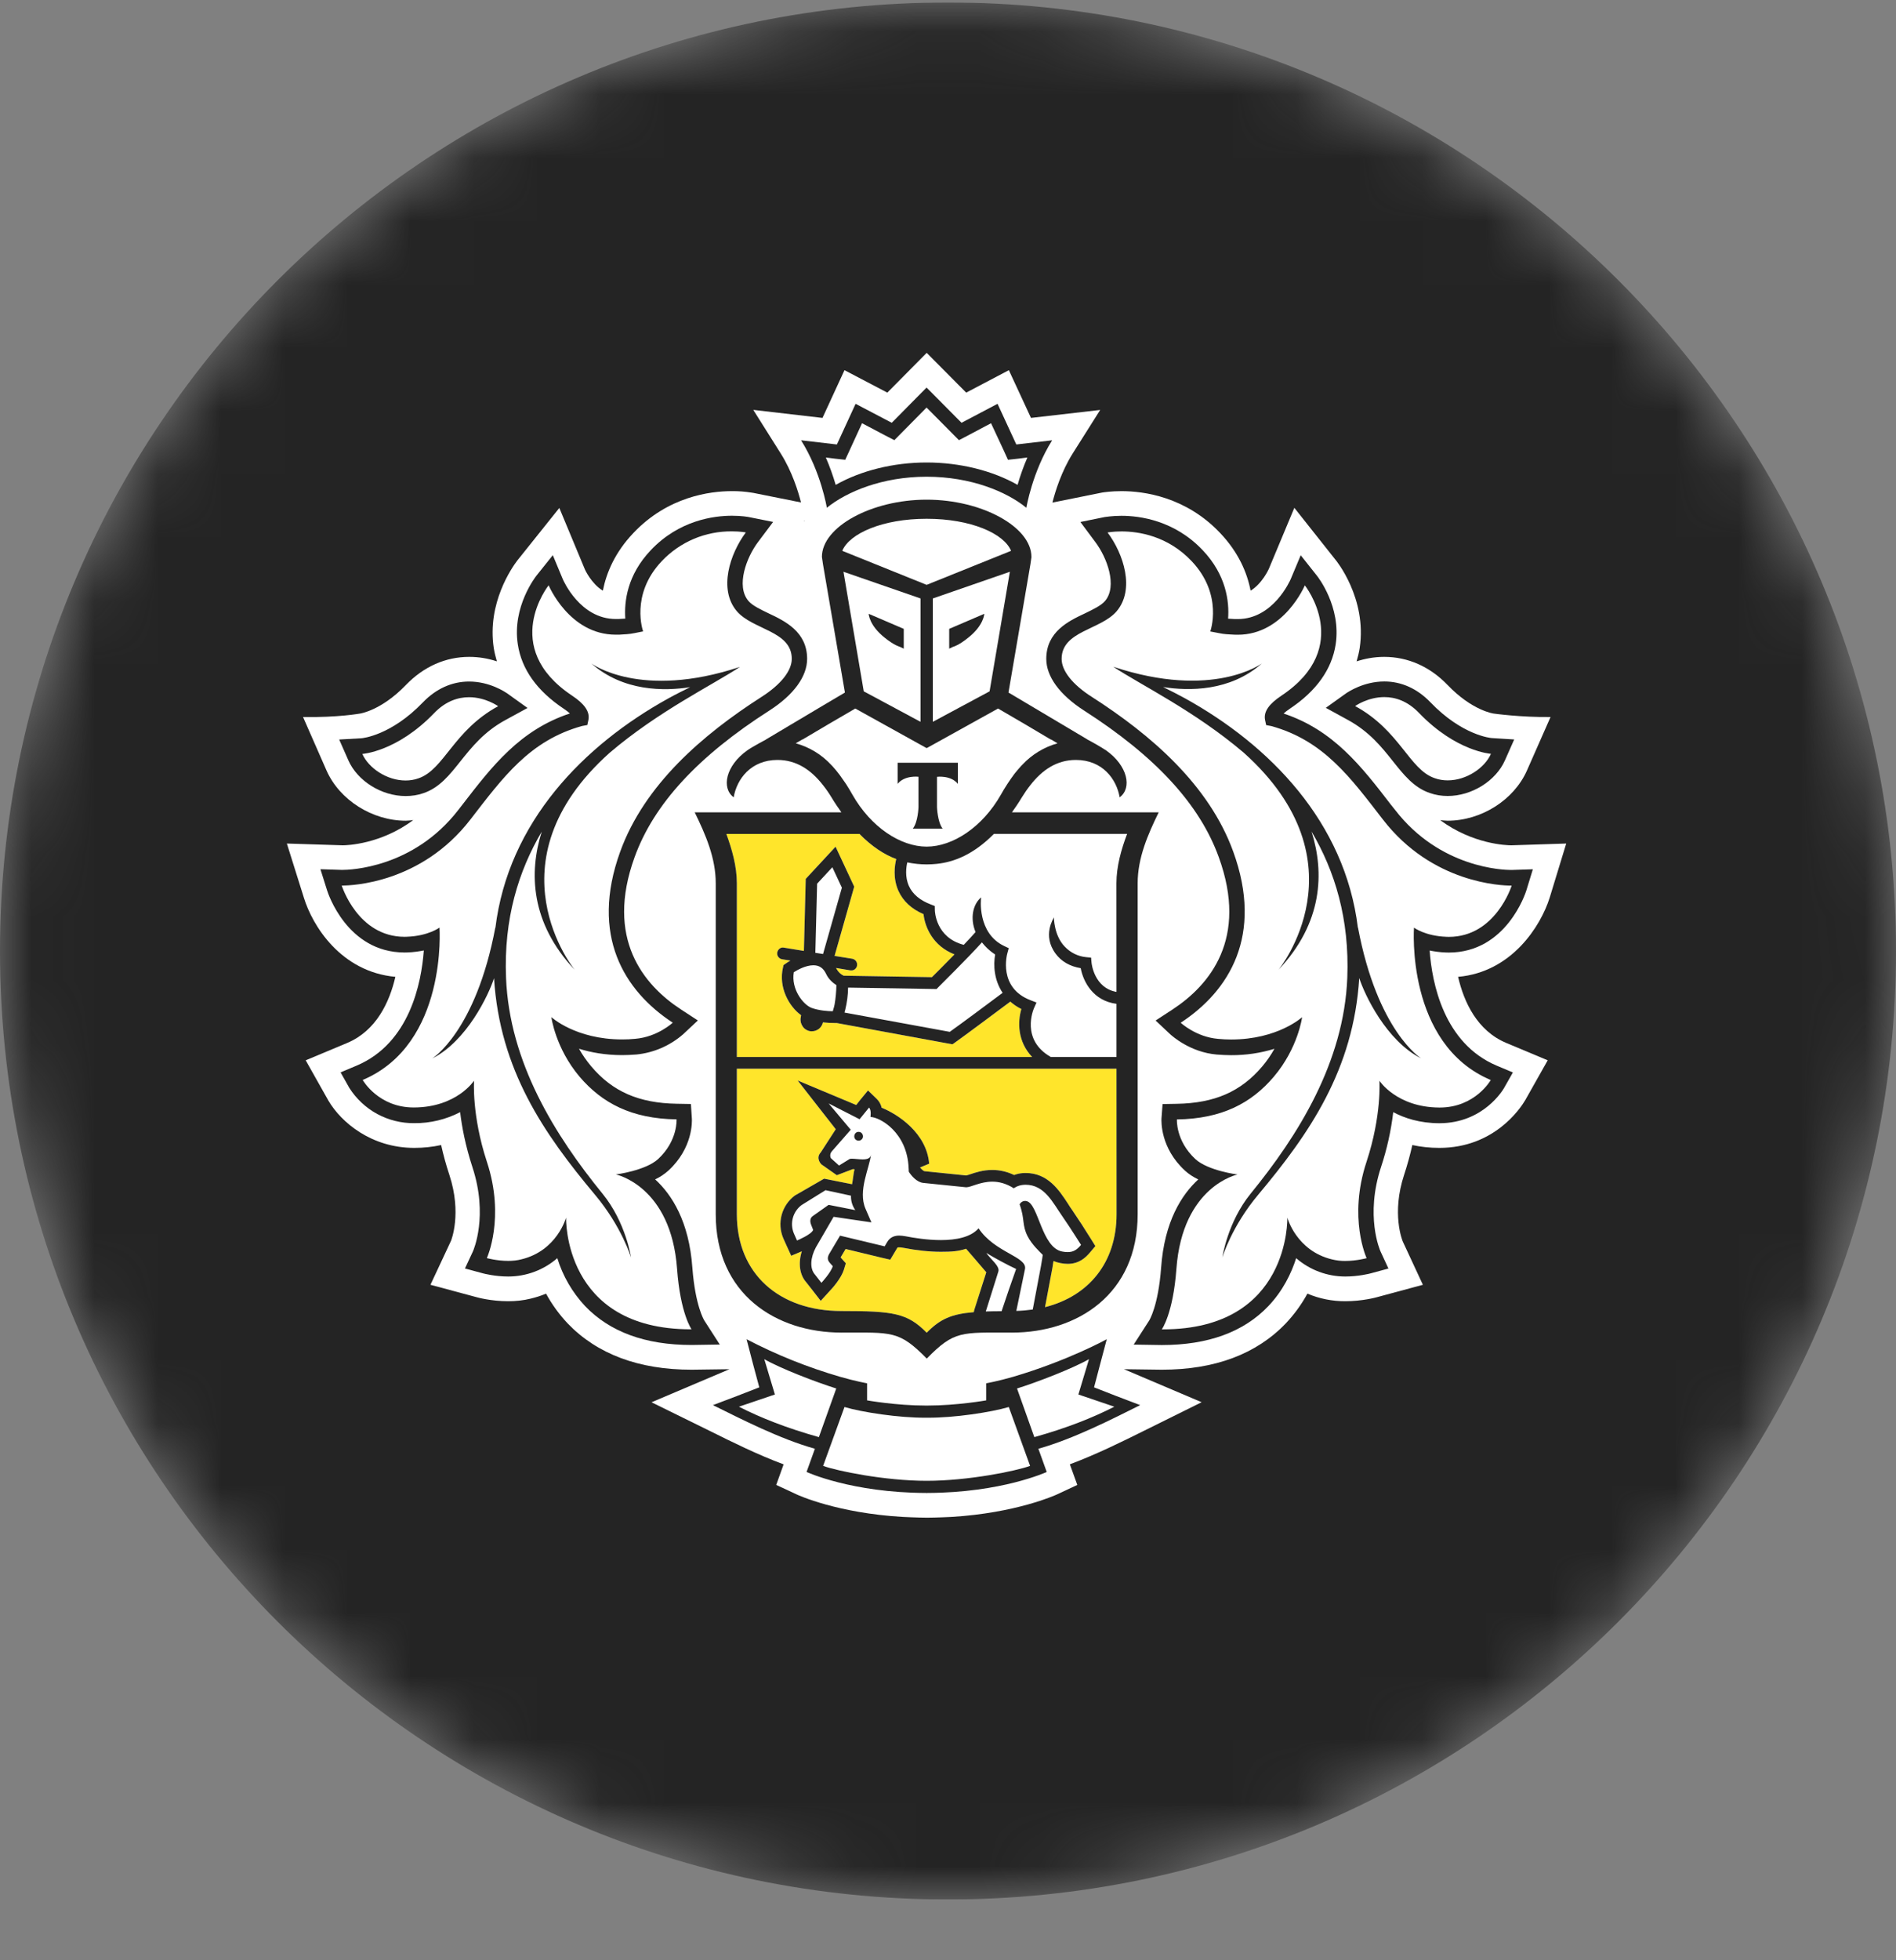
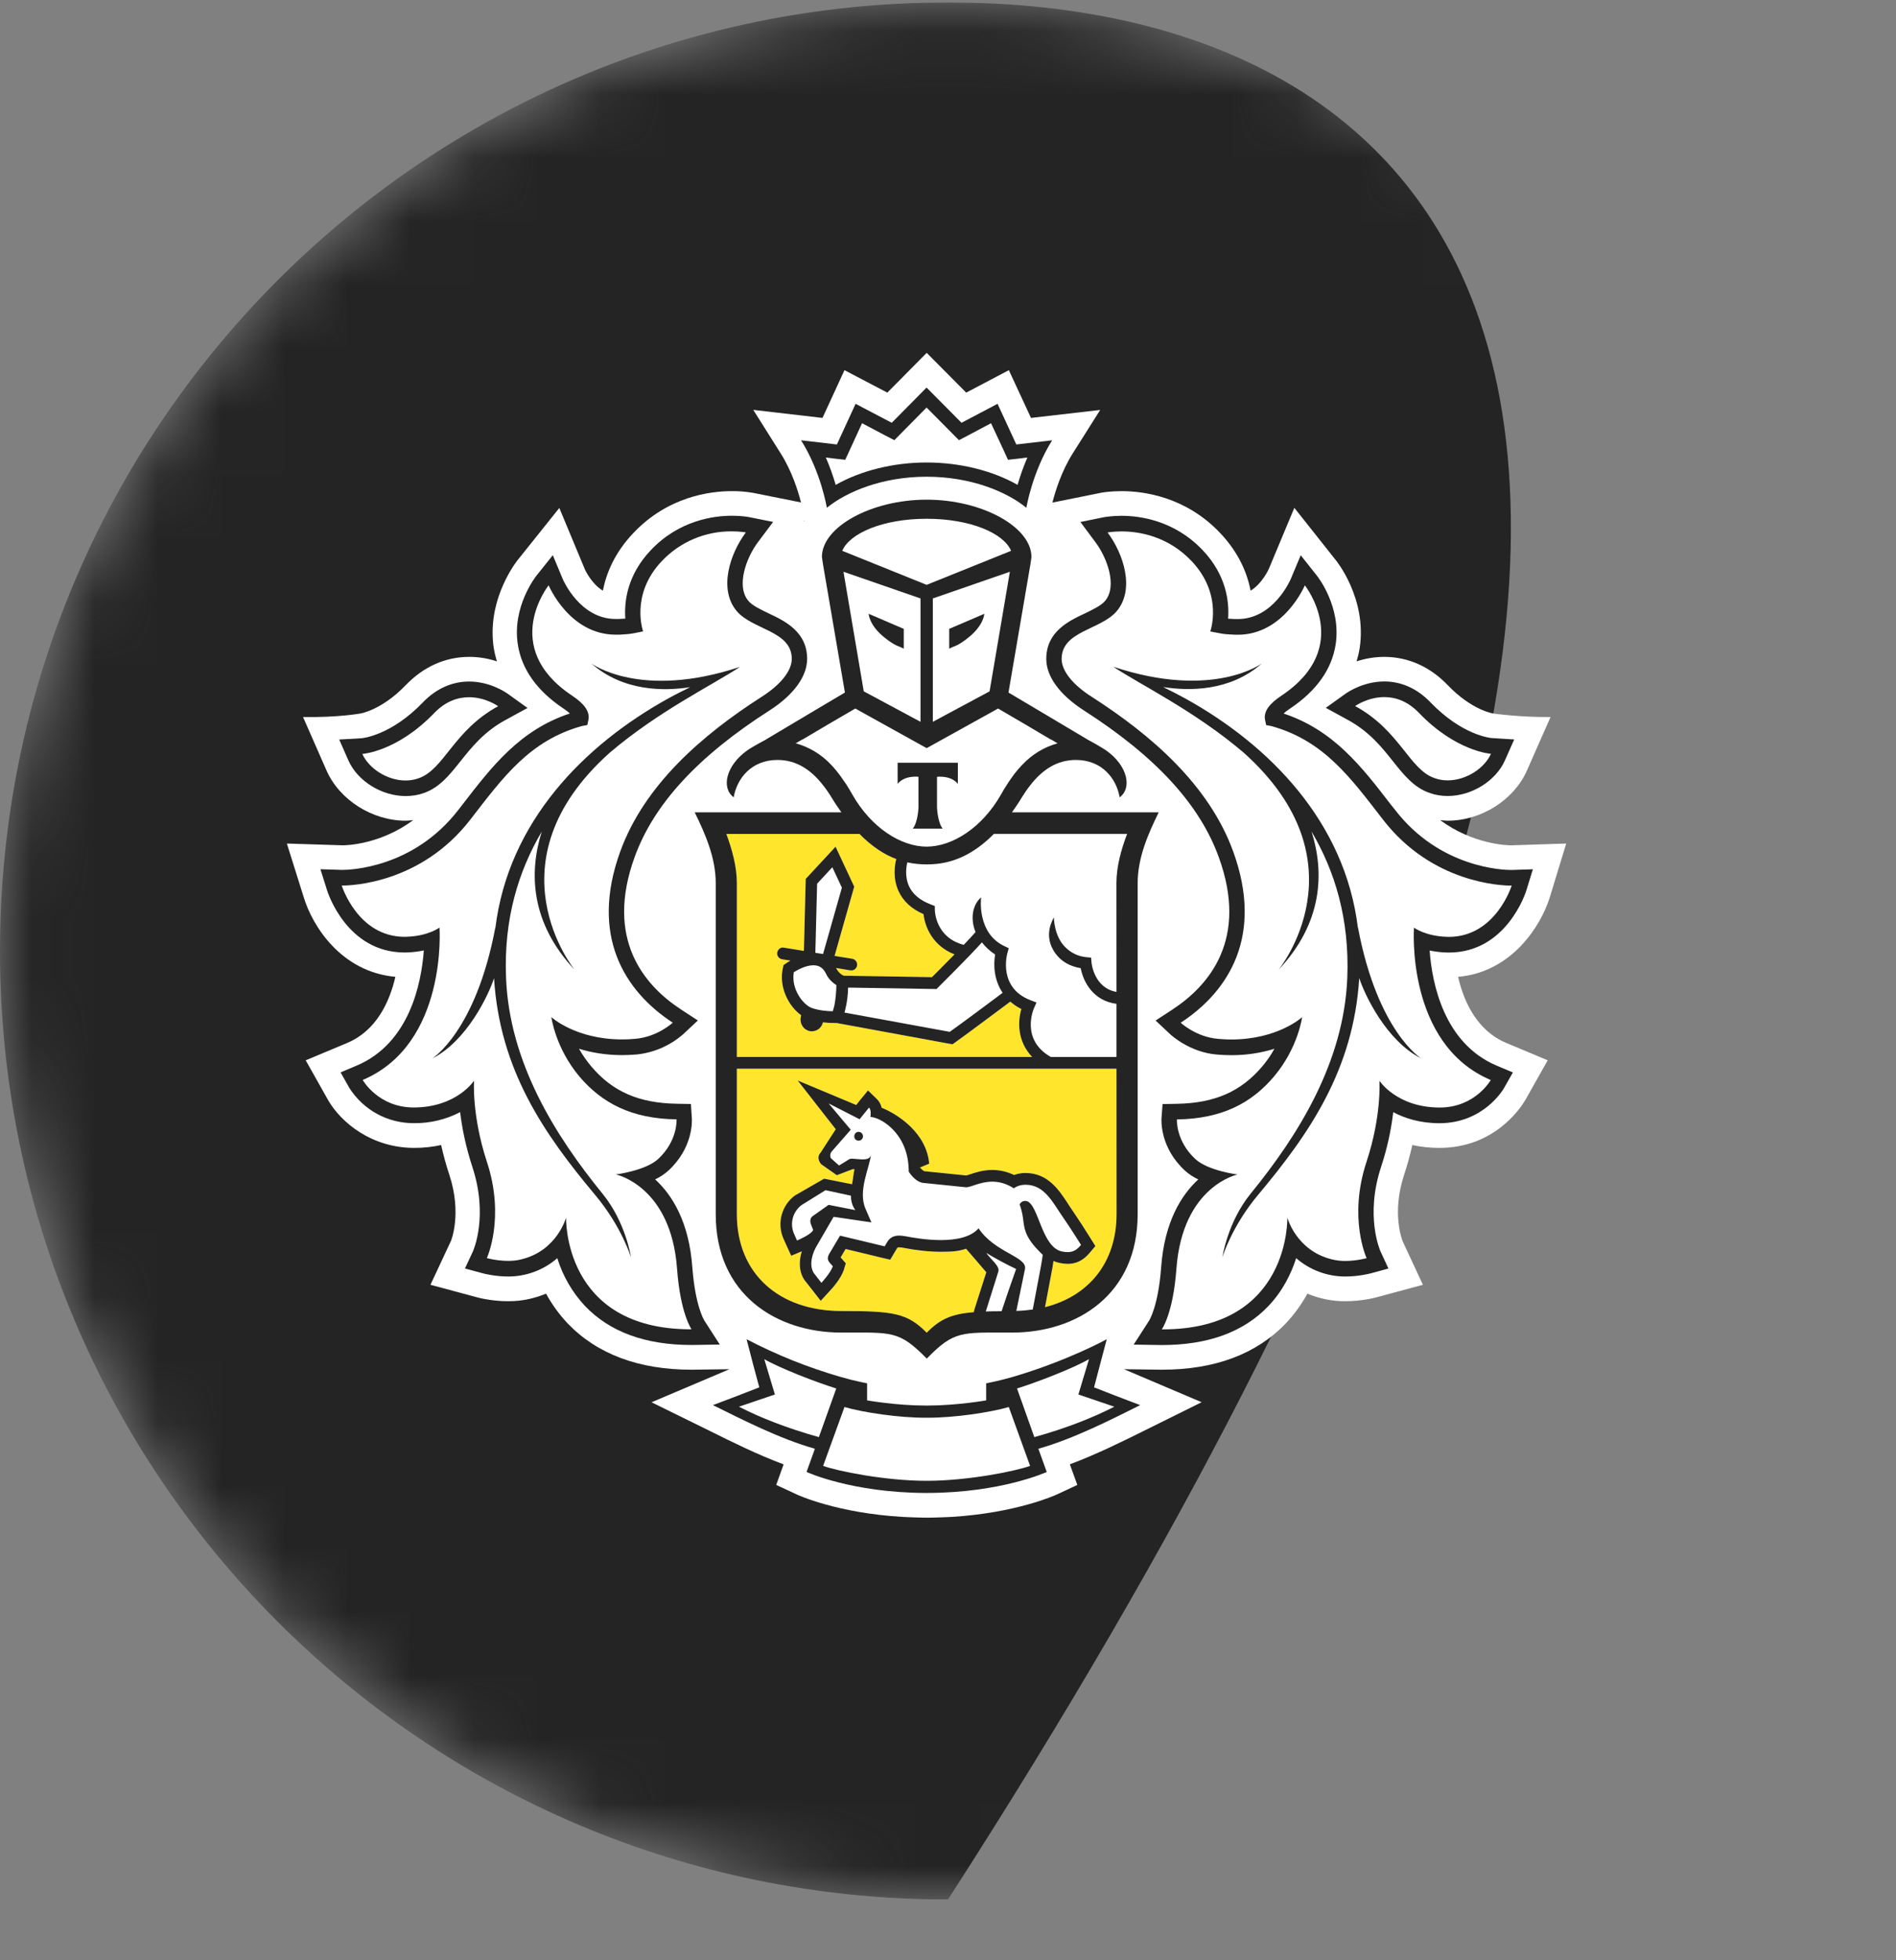
<svg xmlns="http://www.w3.org/2000/svg" width="30" height="31" viewBox="0 0 30 31" fill="none">
  <rect x="0" y="0" width="30" height="31" fill="#808080" stroke="none" />
  <g clip-path="url(#clip0_327_10170)">
    <mask id="mask0_327_10170" style="mask-type:alpha" maskUnits="userSpaceOnUse" x="0" y="0" width="30" height="31">
      <path d="M15 30.039C23.285 30.039 30 23.324 30 15.039C30 6.755 23.285 0.039 15 0.039C6.715 0.039 0 6.755 0 15.039C0 23.324 6.715 30.039 15 30.039Z" fill="white" />
    </mask>
    <g mask="url(#mask0_327_10170)">
-       <path d="M15 30.039C23.285 30.039 30 23.324 30 15.039C30 6.755 23.285 0.039 15 0.039C6.715 0.039 0 6.755 0 15.039C0 23.324 6.715 30.039 15 30.039Z" fill="#242424" />
+       <path d="M15 30.039C30 6.755 23.285 0.039 15 0.039C6.715 0.039 0 6.755 0 15.039C0 23.324 6.715 30.039 15 30.039Z" fill="#242424" />
      <path fill-rule="evenodd" clip-rule="evenodd" d="M12.731 8.242L12.722 8.244L12.729 8.234L12.731 8.242ZM24.52 14.197L24.782 13.34L23.913 13.368C23.84 13.368 23.306 13.352 22.788 12.97C22.827 12.973 22.865 12.979 22.905 12.979C23.438 12.979 23.954 12.652 24.161 12.184L24.534 11.339C24.065 11.345 23.637 11.285 23.637 11.285C23.633 11.285 23.295 11.24 22.905 10.833C22.625 10.542 22.278 10.388 21.902 10.388C21.738 10.388 21.591 10.418 21.465 10.459C21.485 10.39 21.503 10.321 21.514 10.249C21.633 9.458 21.134 8.855 21.134 8.856L20.48 8.031L20.075 9C20.073 9.003 19.971 9.23 19.788 9.341C19.733 9.056 19.597 8.736 19.307 8.43C18.76 7.853 18.094 7.767 17.746 7.767C17.585 7.767 17.469 7.785 17.441 7.789L16.652 7.948C16.698 7.768 16.795 7.455 16.972 7.173L17.408 6.483L16.313 6.609L15.963 5.854L15.288 6.209L14.663 5.58L14.04 6.209L13.362 5.854L13.014 6.609L11.919 6.482L12.355 7.174C12.532 7.455 12.629 7.767 12.674 7.946L11.921 7.795L11.895 7.791C11.791 7.774 11.686 7.766 11.581 7.767C11.233 7.767 10.567 7.853 10.021 8.43C9.731 8.735 9.595 9.056 9.539 9.341C9.357 9.231 9.256 9.008 9.256 9.008L8.85 8.033L8.186 8.863C8.104 8.97 7.704 9.537 7.813 10.25C7.824 10.321 7.843 10.39 7.862 10.459C7.721 10.412 7.574 10.388 7.425 10.388C7.049 10.388 6.703 10.542 6.422 10.833C6.032 11.238 5.697 11.284 5.7 11.284C5.7 11.284 5.344 11.349 4.795 11.339L5.166 12.184C5.373 12.652 5.89 12.979 6.421 12.979C6.461 12.979 6.5 12.973 6.539 12.969C6.023 13.352 5.489 13.368 5.424 13.368L4.539 13.34L4.808 14.196C4.943 14.638 5.393 15.369 6.256 15.448C6.163 15.849 5.954 16.298 5.497 16.492L4.837 16.768L5.197 17.407C5.4 17.751 5.877 18.153 6.555 18.153C6.702 18.153 6.843 18.138 6.98 18.108C7.015 18.265 7.058 18.423 7.11 18.579C7.312 19.192 7.138 19.619 7.136 19.623L6.811 20.318L7.537 20.513C7.546 20.516 7.766 20.578 8.04 20.578C8.165 20.578 8.284 20.565 8.396 20.537C8.48 20.517 8.562 20.491 8.64 20.458C8.734 20.63 8.848 20.787 8.981 20.928C9.447 21.414 10.107 21.661 10.943 21.661H10.945L11.542 21.653L10.309 22.176L11.245 22.636C11.585 22.805 11.988 23.005 12.399 23.158L12.282 23.483L12.605 23.633C12.633 23.647 13.254 23.929 14.285 23.989C14.285 23.989 14.534 24.001 14.671 24.001C14.808 24.001 15.054 23.989 15.054 23.989C16.078 23.927 16.694 23.647 16.723 23.634L17.046 23.483L16.928 23.157C17.35 23 17.768 22.792 18.095 22.63L19.013 22.175L17.784 21.653L18.384 21.661C19.221 21.661 19.881 21.414 20.346 20.927C20.479 20.786 20.594 20.628 20.687 20.458C20.876 20.538 21.081 20.579 21.287 20.578C21.557 20.578 21.779 20.517 21.784 20.515L22.514 20.318L22.197 19.636C22.189 19.619 22.015 19.191 22.217 18.579C22.268 18.424 22.311 18.267 22.347 18.108C22.484 18.138 22.627 18.153 22.775 18.153C23.639 18.153 24.053 17.534 24.133 17.399L24.489 16.768L23.83 16.492C23.372 16.298 23.164 15.849 23.071 15.448C23.923 15.373 24.38 14.641 24.52 14.197Z" fill="white" />
      <path fill-rule="evenodd" clip-rule="evenodd" d="M14.66 8.204C13.961 8.205 13.438 8.438 13.324 8.712L14.659 9.249L15.996 8.712C15.882 8.438 15.359 8.205 14.66 8.204ZM14.674 22.42H14.647C14.224 22.423 13.641 22.335 13.361 22.251L13.023 23.182C13.245 23.263 14 23.418 14.661 23.418C15.321 23.418 16.075 23.263 16.298 23.182L15.961 22.251C15.679 22.335 15.097 22.423 14.674 22.42ZM17.229 21.494C16.978 21.639 16.417 21.856 16.091 21.957L16.364 22.726C16.869 22.586 17.286 22.422 17.63 22.246L17.062 22.053L17.229 21.494ZM12.091 21.494L12.259 22.054L11.69 22.246C12.034 22.422 12.452 22.586 12.955 22.726L13.23 21.957C12.904 21.856 12.342 21.639 12.091 21.494ZM14.66 7.314C15.186 7.314 15.702 7.442 16.099 7.667C16.135 7.544 16.186 7.393 16.255 7.235L16.105 7.254L15.947 7.271L15.881 7.124L15.68 6.692L15.314 6.887L15.172 6.96L15.057 6.846L14.66 6.445L14.263 6.846L14.149 6.96L14.007 6.887L13.639 6.692L13.441 7.124L13.373 7.271L13.215 7.254L13.066 7.235C13.135 7.393 13.185 7.544 13.222 7.667C13.62 7.442 14.136 7.314 14.66 7.314V7.314ZM22.695 12.308C22.764 12.332 22.833 12.343 22.902 12.343C23.2 12.343 23.487 12.146 23.587 11.922C23.587 11.922 23.041 11.888 22.454 11.281C22.267 11.084 22.069 11.025 21.899 11.025C21.735 11.028 21.575 11.077 21.438 11.167C22.147 11.552 22.292 12.169 22.695 12.308ZM6.418 12.342C6.487 12.342 6.557 12.332 6.623 12.307C7.028 12.169 7.174 11.552 7.882 11.167C7.882 11.167 7.684 11.025 7.422 11.025C7.251 11.025 7.054 11.084 6.866 11.281C6.28 11.888 5.734 11.922 5.734 11.922C5.832 12.146 6.121 12.342 6.418 12.342Z" fill="white" />
      <path fill-rule="evenodd" clip-rule="evenodd" d="M22.485 16.737C21.937 16.461 21.59 15.73 21.507 15.466C21.416 16.917 20.721 17.923 19.908 18.893C19.487 19.395 19.34 19.883 19.34 19.883C19.34 19.883 19.421 19.33 19.785 18.88C20.543 17.952 21.264 16.797 21.317 15.461C21.354 14.529 21.119 13.773 20.752 13.15C20.957 13.799 20.928 14.593 20.231 15.335C20.231 15.335 21.619 13.64 19.678 11.902C18.902 11.241 18.051 10.832 17.614 10.543C19.195 11.069 19.967 10.49 19.967 10.49C19.462 10.936 18.809 10.929 18.403 10.864C18.513 10.919 18.628 10.976 18.751 11.043C20.084 11.781 21.281 12.995 21.486 14.676V14.663C21.796 16.313 22.486 16.737 22.486 16.737H22.485ZM22.891 14.814C22.903 14.815 22.915 14.815 22.927 14.815C23.67 14.815 23.922 14.004 23.922 14.004H23.907C23.771 14.004 22.666 13.971 21.885 12.96C21.371 12.295 20.95 11.71 20.118 11.48L20.036 11.465L20.018 11.38C19.995 11.251 20.083 11.13 20.28 10.999C21.428 10.233 20.648 9.256 20.648 9.256C20.648 9.256 20.321 10.037 19.587 10.037L19.532 10.036C19.449 10.032 19.369 10.029 19.288 10.011L19.153 9.984C19.153 9.984 19.362 9.404 18.857 8.872C18.714 8.722 18.542 8.603 18.351 8.522C18.16 8.441 17.955 8.4 17.747 8.402C17.612 8.402 17.527 8.42 17.527 8.42C17.781 8.758 17.964 9.318 17.671 9.664C17.418 9.961 16.8 9.975 16.8 10.418C16.8 10.606 16.972 10.825 17.281 11.022C18.21 11.618 19.132 12.409 19.516 13.469C19.995 14.791 19.455 15.669 18.685 16.172C18.685 16.172 18.926 16.399 19.277 16.428C19.348 16.435 19.418 16.438 19.483 16.438C20.223 16.438 20.605 16.084 20.605 16.084C20.605 16.084 20.542 16.573 20.157 17.026C19.802 17.445 19.336 17.692 18.625 17.702C18.625 17.702 18.602 18.038 18.917 18.329C19.119 18.513 19.584 18.573 19.584 18.573C19.584 18.573 18.712 18.753 18.616 20.064C18.564 20.775 18.386 21.022 18.386 21.022H18.401C20.424 21.022 20.372 19.254 20.372 19.254C20.372 19.254 20.512 19.778 21.077 19.914C21.145 19.932 21.218 19.939 21.287 19.939C21.469 19.939 21.627 19.896 21.627 19.896C21.627 19.896 21.331 19.261 21.624 18.373C21.867 17.636 21.828 17.09 21.828 17.09C21.828 17.09 22.1 17.51 22.776 17.513H22.783C22.943 17.515 23.101 17.477 23.242 17.401C23.384 17.325 23.503 17.214 23.59 17.079C22.242 16.509 22.375 14.668 22.375 14.668C22.375 14.668 22.55 14.801 22.891 14.814ZM9.42 18.893C8.607 17.923 7.913 16.917 7.821 15.466C7.737 15.73 7.392 16.461 6.843 16.737C6.843 16.737 7.532 16.313 7.842 14.663V14.676C8.047 12.995 9.245 11.781 10.578 11.044C10.7 10.976 10.816 10.919 10.925 10.865C10.52 10.929 9.866 10.936 9.362 10.49C9.362 10.49 10.134 11.069 11.714 10.543C11.277 10.833 10.427 11.241 9.651 11.902C7.709 13.64 9.098 15.335 9.098 15.335C8.399 14.593 8.371 13.799 8.577 13.15C8.209 13.773 7.974 14.529 8.012 15.461C8.065 16.796 8.785 17.951 9.542 18.88C9.908 19.33 9.99 19.883 9.99 19.883C9.99 19.883 9.841 19.395 9.42 18.893ZM9.745 18.573C9.745 18.573 10.21 18.513 10.412 18.329C10.727 18.038 10.704 17.702 10.704 17.702C9.992 17.692 9.527 17.445 9.169 17.027C8.787 16.573 8.723 16.084 8.723 16.084C8.723 16.084 9.106 16.438 9.845 16.438C9.911 16.438 9.98 16.435 10.052 16.428C10.402 16.399 10.645 16.172 10.645 16.172C9.874 15.669 9.333 14.791 9.812 13.469C10.196 12.409 11.118 11.618 12.047 11.021C12.356 10.825 12.528 10.606 12.528 10.418C12.528 9.975 11.91 9.961 11.658 9.664C11.365 9.318 11.548 8.758 11.801 8.42C11.801 8.42 11.717 8.402 11.581 8.402C11.314 8.402 10.852 8.471 10.472 8.872C9.966 9.404 10.176 9.984 10.176 9.984L10.041 10.011C9.96 10.028 9.879 10.032 9.796 10.036L9.742 10.037C9.007 10.037 8.681 9.256 8.681 9.256C8.681 9.256 7.901 10.233 9.049 10.999C9.246 11.13 9.334 11.251 9.31 11.381L9.293 11.465L9.209 11.48C8.379 11.71 7.957 12.295 7.442 12.96C6.662 13.971 5.559 14.004 5.421 14.004H5.406C5.406 14.004 5.658 14.815 6.401 14.815C6.413 14.815 6.424 14.815 6.437 14.814C6.778 14.801 6.954 14.668 6.954 14.668C6.954 14.668 7.086 16.508 5.738 17.079C5.738 17.079 5.983 17.514 6.546 17.514H6.553C7.229 17.51 7.501 17.09 7.501 17.09C7.501 17.09 7.461 17.636 7.704 18.373C7.997 19.261 7.703 19.896 7.703 19.896C7.703 19.896 7.86 19.94 8.041 19.94C8.112 19.94 8.184 19.932 8.251 19.914C8.815 19.778 8.956 19.254 8.956 19.254C8.956 19.254 8.905 21.022 10.927 21.022H10.942C10.942 21.022 10.765 20.775 10.713 20.064C10.617 18.753 9.745 18.573 9.745 18.573ZM14.208 12.06H15.161V12.394C15.049 12.254 14.831 12.282 14.831 12.282V12.763C14.831 12.763 14.839 12.999 14.92 13.102H14.448C14.531 12.999 14.538 12.763 14.538 12.763V12.283C14.538 12.283 14.32 12.254 14.208 12.394V12.06ZM13.168 12.11C13.202 12.147 13.234 12.186 13.266 12.226C13.303 12.275 13.34 12.326 13.374 12.378L13.393 12.406C13.427 12.458 13.459 12.512 13.491 12.568C13.783 13.081 14.249 13.387 14.664 13.388C15.079 13.387 15.545 13.081 15.837 12.568C15.869 12.51 15.902 12.455 15.936 12.404L15.951 12.381C15.986 12.328 16.022 12.277 16.061 12.227C16.093 12.186 16.127 12.146 16.161 12.109L16.177 12.093C16.326 11.938 16.503 11.82 16.735 11.754L16.632 11.693H16.626L16.216 11.45L15.794 11.204L14.667 11.829L14.664 11.827L14.662 11.829L13.534 11.204L13.113 11.45L12.702 11.693H12.697L12.593 11.754C12.825 11.82 13.001 11.937 13.15 12.092C13.157 12.098 13.161 12.105 13.168 12.11Z" fill="white" />
-       <path fill-rule="evenodd" clip-rule="evenodd" d="M14.305 9.944V10.258L14.246 10.23C14.243 10.227 14.156 10.208 14.005 10.085C13.755 9.888 13.75 9.706 13.75 9.706L14.305 9.944ZM14.567 11.415V9.464L13.348 9.043L13.669 10.934L14.567 11.415ZM15.024 9.944L15.579 9.706C15.579 9.706 15.574 9.888 15.323 10.085C15.173 10.208 15.086 10.227 15.083 10.23L15.024 10.258V9.944ZM15.66 10.934L15.98 9.043L14.762 9.464V11.415L15.66 10.934ZM12.843 15.94C12.961 15.983 13.105 15.992 13.179 15.992L13.189 15.957C13.196 15.935 13.202 15.914 13.207 15.889C13.225 15.787 13.235 15.683 13.237 15.579C13.169 15.538 13.113 15.479 13.077 15.408C13.031 15.31 12.967 15.265 12.872 15.265C12.75 15.265 12.618 15.34 12.561 15.376C12.516 15.646 12.712 15.89 12.843 15.94ZM15.539 14.905C15.313 15.155 14.869 15.592 14.848 15.614L14.821 15.641L13.421 15.618C13.42 15.736 13.405 15.854 13.376 15.969L13.364 16.014L15.03 16.319C15.203 16.195 15.68 15.841 15.865 15.701C15.731 15.501 15.718 15.263 15.749 15.096C15.669 15.044 15.598 14.98 15.539 14.905Z" fill="white" />
      <path fill-rule="evenodd" clip-rule="evenodd" d="M15.726 13.188C15.403 13.514 15.094 13.634 14.818 13.662C14.767 13.668 14.716 13.671 14.665 13.671H14.658C14.556 13.671 14.455 13.66 14.355 13.639C14.338 13.712 14.315 13.865 14.38 14.011C14.438 14.142 14.557 14.241 14.731 14.306L14.79 14.329L14.79 14.393C14.79 14.412 14.805 14.827 15.248 14.943C15.32 14.867 15.386 14.797 15.435 14.74C15.345 14.522 15.392 14.3 15.524 14.191C15.518 14.214 15.46 14.759 15.889 14.961L15.959 14.996L15.938 15.072C15.931 15.095 15.789 15.623 16.308 15.819L16.399 15.854L16.359 15.945C16.349 15.965 16.146 16.444 16.625 16.715H17.665V15.874C17.295 15.829 17.139 15.526 17.099 15.312C16.927 15.281 16.794 15.206 16.703 15.083C16.485 14.79 16.672 14.522 16.674 14.508C16.674 14.51 16.674 14.795 16.847 14.972C16.933 15.056 17.034 15.122 17.187 15.136L17.263 15.144L17.27 15.223C17.271 15.239 17.312 15.626 17.665 15.686V13.968C17.665 13.702 17.74 13.434 17.832 13.188H15.726V13.188ZM12.928 13.975L12.9 15.069L13.022 15.088L13.32 14.037L13.169 13.715L12.928 13.975V13.975ZM13.575 18.024C13.566 18.024 13.558 18.022 13.551 18.018C13.543 18.014 13.537 18.009 13.531 18.003C13.526 17.997 13.522 17.989 13.519 17.982C13.517 17.974 13.516 17.965 13.517 17.957C13.517 17.949 13.519 17.941 13.523 17.934C13.526 17.927 13.531 17.92 13.537 17.915C13.543 17.909 13.55 17.905 13.558 17.903C13.565 17.9 13.573 17.899 13.582 17.899C13.617 17.901 13.642 17.932 13.64 17.965C13.637 18 13.607 18.027 13.575 18.024ZM16.218 18.992C16.227 18.992 16.238 18.994 16.247 18.996C16.433 19.05 16.48 19.732 16.805 19.793C16.834 19.799 16.864 19.802 16.893 19.802C16.987 19.802 17.043 19.761 17.104 19.688C17.104 19.688 16.939 19.425 16.817 19.248C16.654 19.017 16.528 18.736 16.225 18.736C16.217 18.736 16.209 18.737 16.201 18.738C16.102 18.742 16.04 18.793 16.04 18.793C15.939 18.725 15.821 18.688 15.7 18.688C15.51 18.688 15.363 18.776 15.288 18.776H15.286L14.608 18.708C14.503 18.698 14.419 18.588 14.389 18.547L14.377 18.528C14.377 18.509 14.377 18.49 14.376 18.473C14.354 17.909 13.925 17.668 13.772 17.664C13.772 17.664 13.79 17.556 13.749 17.515L13.6 17.701L13.11 17.45L13.46 17.866L13.164 18.204C13.127 18.243 13.131 18.294 13.146 18.317L13.274 18.432L13.437 18.332C13.444 18.326 13.46 18.324 13.477 18.324C13.523 18.324 13.589 18.335 13.65 18.335C13.716 18.335 13.773 18.322 13.78 18.258C13.76 18.468 13.569 18.831 13.694 19.116L13.787 19.331L13.188 19.244L12.909 19.726C12.822 19.886 12.809 20.059 12.892 20.154L12.996 20.288C12.996 20.288 13.143 20.129 13.177 20.024L13.129 19.971C13.088 19.926 13.091 19.886 13.115 19.838L13.291 19.541L13.997 19.711L14.034 19.646C14.053 19.612 14.082 19.584 14.116 19.566C14.15 19.547 14.188 19.538 14.227 19.541C14.258 19.541 14.29 19.544 14.323 19.55C14.509 19.588 14.697 19.609 14.886 19.611C15.123 19.611 15.358 19.569 15.483 19.425C15.739 19.811 16.258 19.873 16.216 20.07L16.08 20.732C16.17 20.727 16.258 20.721 16.34 20.71L16.47 20.021C16.485 19.947 16.498 19.846 16.498 19.846C16.448 19.794 16.327 19.684 16.259 19.552C16.167 19.372 16.216 19.279 16.131 19.047C16.131 19.047 16.158 18.992 16.218 18.992Z" fill="white" />
      <path fill-rule="evenodd" clip-rule="evenodd" d="M12.611 19.619C12.611 19.619 12.845 19.52 12.866 19.451L12.834 19.371C12.812 19.319 12.815 19.263 12.858 19.232L13.111 19.054L13.533 19.137C13.533 19.137 13.457 19.039 13.464 18.909L13.061 18.822L12.681 19.058C12.614 19.109 12.566 19.18 12.544 19.261C12.523 19.342 12.528 19.428 12.56 19.506L12.61 19.619H12.611ZM15.597 20.741C15.672 20.738 15.757 20.736 15.848 20.736C15.848 20.736 16.065 20.089 16.078 20.068C15.956 20.013 15.703 19.877 15.605 19.814C15.67 19.913 15.826 20.024 15.795 20.111L15.597 20.741Z" fill="white" />
      <path fill-rule="evenodd" clip-rule="evenodd" d="M17.666 16.901H11.66V19.203C11.66 20.145 12.328 20.733 13.315 20.733C14.139 20.733 14.357 20.767 14.663 21.076C14.875 20.861 15.049 20.781 15.408 20.752L15.417 20.716L15.606 20.119C15.596 20.107 15.286 19.748 15.286 19.748C15.163 19.79 15.06 19.797 14.887 19.797C14.709 19.797 14.509 19.775 14.291 19.733C14.27 19.729 14.249 19.726 14.228 19.727C14.202 19.727 14.2 19.729 14.193 19.742L14.155 19.805L14.086 19.921L13.956 19.89L13.38 19.753L13.301 19.885L13.313 19.899L13.383 19.979L13.352 20.081C13.31 20.215 13.172 20.372 13.13 20.415L12.986 20.573L12.854 20.403L12.756 20.277C12.652 20.159 12.628 19.979 12.687 19.788C12.685 19.79 12.683 19.791 12.681 19.791L12.518 19.86L12.445 19.698L12.394 19.582C12.344 19.466 12.335 19.336 12.368 19.213C12.402 19.091 12.475 18.983 12.576 18.907L13.04 18.64L13.482 18.729C13.492 18.686 13.508 18.531 13.521 18.491C13.512 18.491 13.504 18.488 13.496 18.488L13.241 18.585L12.996 18.413C12.996 18.413 12.9 18.319 12.987 18.224L13.224 17.858L12.622 17.088L13.547 17.475L13.609 17.398L13.734 17.245L13.876 17.383C13.916 17.422 13.939 17.47 13.95 17.518C14.205 17.62 14.662 17.919 14.702 18.404L14.559 18.462V18.465C14.592 18.505 14.619 18.521 14.628 18.523L15.288 18.588C15.305 18.586 15.326 18.578 15.349 18.572C15.432 18.543 15.554 18.502 15.701 18.502C15.82 18.502 15.938 18.53 16.046 18.582C16.086 18.567 16.136 18.555 16.194 18.551L16.226 18.55C16.58 18.55 16.756 18.82 16.896 19.035C16.919 19.071 16.943 19.106 16.968 19.141C17.091 19.319 17.253 19.578 17.259 19.59L17.332 19.706L17.243 19.811C17.174 19.892 17.071 19.987 16.894 19.987C16.858 19.987 16.817 19.983 16.774 19.974C16.738 19.968 16.703 19.957 16.669 19.942C16.664 19.977 16.657 20.02 16.651 20.056L16.535 20.672C17.228 20.498 17.667 19.966 17.667 19.203L17.666 16.901ZM11.66 16.715H16.331C16.098 16.47 16.101 16.159 16.161 15.957C16.098 15.926 16.039 15.887 15.987 15.84C15.693 16.06 15.398 16.278 15.101 16.494L15.07 16.515L13.236 16.178H13.199C13.155 16.178 13.091 16.176 13.02 16.168C13.011 16.212 12.984 16.252 12.947 16.277C12.909 16.303 12.863 16.314 12.818 16.307C12.771 16.299 12.728 16.272 12.7 16.232C12.672 16.193 12.661 16.144 12.669 16.096L12.676 16.055C12.487 15.919 12.312 15.617 12.39 15.297L12.397 15.263L12.424 15.243C12.428 15.241 12.459 15.219 12.507 15.191L12.374 15.171C12.35 15.166 12.328 15.152 12.314 15.133C12.3 15.113 12.294 15.088 12.298 15.064C12.307 15.013 12.353 14.977 12.402 14.986L12.72 15.037L12.749 13.899L13.221 13.39L13.516 14.023L13.205 15.117L13.485 15.162C13.535 15.171 13.568 15.217 13.561 15.27C13.557 15.291 13.547 15.311 13.53 15.325C13.514 15.339 13.492 15.347 13.471 15.347L13.457 15.346L13.228 15.309C13.231 15.316 13.236 15.319 13.239 15.326C13.264 15.371 13.302 15.408 13.349 15.43L14.746 15.453C14.806 15.394 14.952 15.248 15.103 15.093C14.97 15.043 14.854 14.957 14.768 14.844C14.681 14.732 14.628 14.598 14.613 14.457C14.421 14.374 14.288 14.249 14.215 14.086C14.125 13.886 14.157 13.684 14.181 13.585C13.994 13.517 13.798 13.39 13.598 13.188H11.492C11.582 13.434 11.659 13.703 11.659 13.968V16.715" fill="#FFE52B" />
      <path fill-rule="evenodd" clip-rule="evenodd" d="M13.59 17.9C13.551 17.896 13.52 17.926 13.517 17.965C13.516 17.974 13.517 17.983 13.52 17.992C13.523 18.001 13.527 18.009 13.533 18.016C13.539 18.023 13.547 18.029 13.555 18.032C13.563 18.036 13.572 18.039 13.582 18.039C13.6 18.04 13.618 18.034 13.632 18.021C13.646 18.009 13.654 17.992 13.655 17.974C13.656 17.936 13.629 17.901 13.59 17.9ZM16.366 22.727L16.092 21.958C16.418 21.856 16.979 21.639 17.231 21.494L17.063 22.053L17.632 22.246C17.288 22.422 16.871 22.586 16.366 22.727ZM14.663 23.418C14.002 23.418 13.247 23.263 13.024 23.182L13.362 22.251C13.642 22.334 14.225 22.423 14.648 22.42H14.675C15.098 22.423 15.68 22.334 15.962 22.251L16.299 23.182C16.077 23.263 15.322 23.418 14.663 23.418ZM11.692 22.246L12.261 22.053L12.093 21.494C12.344 21.639 12.906 21.856 13.232 21.958L12.957 22.727C12.454 22.586 12.035 22.422 11.692 22.246ZM17.657 22.075L17.311 21.94L17.407 21.575L17.512 21.179C17.512 21.179 16.899 21.517 16.035 21.772C15.79 21.843 15.604 21.876 15.604 21.876V22.146C15.604 22.146 15.142 22.228 14.675 22.228H14.648C14.181 22.228 13.72 22.146 13.72 22.146V21.876C13.72 21.876 13.534 21.843 13.289 21.772C12.778 21.623 12.284 21.425 11.813 21.179L11.916 21.575L12.014 21.94L11.666 22.075L11.281 22.221C11.723 22.439 12.334 22.754 12.894 22.911L12.762 23.278C12.762 23.278 13.472 23.607 14.654 23.61V23.611H14.67V23.61C15.853 23.607 16.562 23.278 16.562 23.278L16.43 22.911C16.99 22.754 17.602 22.439 18.041 22.221L17.657 22.075H17.657ZM13.217 7.254L13.374 7.271L13.442 7.124L13.64 6.693L14.008 6.887L14.151 6.961L14.661 6.445L15.059 6.846L15.173 6.961L15.315 6.887L15.681 6.693L15.882 7.124L15.949 7.271L16.106 7.254L16.256 7.235C16.195 7.376 16.143 7.521 16.101 7.668C15.703 7.442 15.188 7.314 14.661 7.314C14.137 7.314 13.622 7.442 13.223 7.668C13.18 7.521 13.128 7.376 13.067 7.235L13.217 7.254L13.217 7.254ZM14.661 7.539C15.366 7.539 15.929 7.777 16.24 8.03C16.24 8.03 16.333 7.463 16.648 6.963L16.081 7.029L15.784 6.386L15.214 6.686L14.661 6.129L14.11 6.686L13.538 6.386L13.242 7.029L12.675 6.963C12.991 7.463 13.083 8.03 13.083 8.03C13.396 7.777 13.958 7.539 14.661 7.539ZM23.588 17.08C23.588 17.08 23.343 17.515 22.78 17.515H22.773C22.098 17.511 21.826 17.091 21.826 17.091C21.826 17.091 21.865 17.637 21.622 18.374C21.328 19.263 21.624 19.897 21.624 19.897C21.624 19.897 21.466 19.941 21.284 19.941C21.213 19.942 21.143 19.933 21.074 19.916C20.51 19.779 20.369 19.256 20.369 19.256C20.369 19.256 20.421 21.023 18.399 21.023H18.383C18.383 21.023 18.562 20.776 18.614 20.066C18.71 18.754 19.581 18.574 19.581 18.574C19.581 18.574 19.116 18.515 18.915 18.331C18.6 18.04 18.622 17.703 18.622 17.703C19.333 17.693 19.8 17.446 20.155 17.028C20.54 16.574 20.603 16.086 20.603 16.086C20.603 16.086 20.22 16.439 19.48 16.439C19.415 16.439 19.346 16.436 19.274 16.429C18.924 16.4 18.682 16.174 18.682 16.174C19.452 15.67 19.993 14.792 19.514 13.47C19.13 12.41 18.208 11.619 17.279 11.023C16.97 10.827 16.798 10.608 16.798 10.42C16.798 9.977 17.416 9.963 17.669 9.666C17.961 9.32 17.778 8.759 17.525 8.421C17.525 8.421 17.61 8.404 17.745 8.404C18.012 8.404 18.475 8.472 18.855 8.874C19.36 9.406 19.15 9.986 19.15 9.986L19.285 10.012C19.366 10.03 19.447 10.033 19.53 10.037L19.585 10.038C20.318 10.038 20.646 9.257 20.646 9.257C20.646 9.257 21.426 10.234 20.278 11C20.08 11.131 19.993 11.253 20.016 11.382L20.034 11.467L20.115 11.482C20.947 11.712 21.368 12.297 21.883 12.962C22.664 13.973 23.768 14.005 23.904 14.005H23.919C23.919 14.005 23.667 14.816 22.924 14.816C22.912 14.816 22.901 14.816 22.889 14.815C22.548 14.803 22.373 14.67 22.373 14.67C22.373 14.67 22.24 16.51 23.588 17.08H23.588ZM22.924 15.064C23.835 15.064 24.14 14.12 24.152 14.079L24.254 13.747L23.913 13.758H23.912C23.791 13.758 22.786 13.731 22.074 12.808L22.006 12.723C21.541 12.119 21.099 11.546 20.31 11.284C20.333 11.263 20.365 11.237 20.41 11.207C20.829 10.927 21.073 10.586 21.134 10.19C21.224 9.595 20.851 9.12 20.834 9.1L20.581 8.781L20.422 9.16C20.411 9.184 20.145 9.79 19.585 9.79H19.543C19.505 9.788 19.468 9.787 19.432 9.784C19.452 9.513 19.403 9.094 19.03 8.701C18.582 8.228 18.032 8.157 17.745 8.157C17.591 8.157 17.489 8.177 17.478 8.177L17.095 8.255L17.331 8.572C17.516 8.817 17.684 9.268 17.485 9.504C17.421 9.579 17.29 9.64 17.165 9.701C16.907 9.822 16.555 9.991 16.555 10.42C16.555 10.697 16.766 10.988 17.15 11.235C18.283 11.961 18.983 12.72 19.285 13.557C19.753 14.844 19.143 15.578 18.55 15.966L18.285 16.139L18.517 16.357C18.549 16.385 18.833 16.641 19.253 16.677C19.333 16.683 19.409 16.687 19.48 16.687C19.712 16.688 19.943 16.654 20.165 16.586C20.11 16.685 20.045 16.779 19.972 16.865C19.633 17.265 19.217 17.446 18.618 17.456L18.395 17.46L18.378 17.687C18.376 17.733 18.359 18.155 18.751 18.514C18.811 18.569 18.883 18.615 18.96 18.652C18.694 18.896 18.424 19.321 18.372 20.048C18.327 20.655 18.185 20.88 18.184 20.882L17.938 21.264L18.382 21.271C19.117 21.271 19.679 21.064 20.069 20.655C20.299 20.413 20.431 20.14 20.509 19.897C20.724 20.084 21 20.187 21.285 20.187C21.492 20.187 21.666 20.143 21.685 20.138L21.969 20.061L21.844 19.791C21.834 19.77 21.598 19.228 21.852 18.455C21.945 18.174 22.01 17.883 22.045 17.588C22.224 17.683 22.464 17.762 22.773 17.763C23.476 17.763 23.786 17.228 23.799 17.205L23.938 16.96L23.681 16.852C22.844 16.498 22.658 15.546 22.621 15.032C22.697 15.047 22.784 15.06 22.881 15.063L22.924 15.064Z" fill="#242424" />
      <path fill-rule="evenodd" clip-rule="evenodd" d="M21.904 11.024C22.074 11.024 22.271 11.083 22.458 11.28C23.045 11.887 23.591 11.921 23.591 11.921C23.492 12.145 23.204 12.341 22.906 12.341C22.836 12.341 22.766 12.33 22.7 12.306C22.296 12.168 22.151 11.551 21.442 11.166C21.442 11.166 21.64 11.024 21.904 11.024ZM21.327 11.385C21.667 11.57 21.864 11.817 22.038 12.036C22.209 12.25 22.37 12.456 22.624 12.541C22.714 12.573 22.809 12.588 22.906 12.588C23.286 12.588 23.668 12.351 23.813 12.023L23.959 11.694L23.606 11.672C23.59 11.672 23.136 11.63 22.632 11.105C22.425 10.89 22.174 10.777 21.904 10.777C21.574 10.777 21.329 10.945 21.302 10.962L20.978 11.194L21.327 11.385ZM21.486 14.663V14.676C21.282 12.995 20.084 11.781 18.751 11.044C18.637 10.982 18.521 10.922 18.404 10.865C18.809 10.929 19.463 10.937 19.967 10.491C19.967 10.491 19.195 11.069 17.615 10.544C18.052 10.833 18.902 11.242 19.679 11.903C21.62 13.641 20.231 15.335 20.231 15.335C20.929 14.594 20.958 13.799 20.752 13.15C21.12 13.773 21.354 14.529 21.318 15.462C21.265 16.797 20.544 17.952 19.786 18.88C19.422 19.33 19.341 19.884 19.341 19.884C19.341 19.884 19.487 19.395 19.909 18.893C20.721 17.924 21.416 16.917 21.507 15.467C21.591 15.73 21.937 16.462 22.486 16.737C22.486 16.737 21.796 16.314 21.486 14.663ZM10.928 21.022C8.905 21.022 8.957 19.255 8.957 19.255C8.957 19.255 8.816 19.778 8.252 19.915C8.184 19.933 8.112 19.94 8.042 19.94C7.86 19.94 7.703 19.896 7.703 19.896C7.703 19.896 7.997 19.262 7.704 18.373C7.462 17.637 7.501 17.09 7.501 17.09C7.501 17.09 7.229 17.51 6.553 17.514H6.546C5.984 17.514 5.739 17.079 5.739 17.079C7.086 16.509 6.954 14.669 6.954 14.669C6.954 14.669 6.779 14.802 6.437 14.814C6.425 14.815 6.414 14.815 6.402 14.815C5.659 14.815 5.407 14.004 5.407 14.004H5.422C5.559 14.004 6.663 13.971 7.443 12.96C7.958 12.295 8.379 11.711 9.21 11.481L9.293 11.466L9.311 11.381C9.334 11.252 9.247 11.13 9.049 10.999C7.902 10.233 8.681 9.256 8.681 9.256C8.681 9.256 9.007 10.037 9.743 10.037L9.796 10.037C9.879 10.032 9.96 10.029 10.041 10.012L10.176 9.985C10.176 9.985 9.966 9.405 10.472 8.873C10.615 8.722 10.787 8.603 10.978 8.522C11.169 8.441 11.375 8.401 11.582 8.403C11.717 8.403 11.801 8.42 11.801 8.42C11.549 8.758 11.365 9.319 11.658 9.665C11.911 9.962 12.528 9.976 12.528 10.419C12.528 10.607 12.356 10.826 12.048 11.022C11.118 11.618 10.196 12.41 9.813 13.469C9.334 14.792 9.874 15.669 10.645 16.173C10.645 16.173 10.403 16.399 10.052 16.428C9.984 16.435 9.914 16.438 9.845 16.438C9.106 16.438 8.724 16.085 8.724 16.085C8.724 16.085 8.787 16.573 9.17 17.027C9.527 17.445 9.993 17.692 10.705 17.702C10.705 17.702 10.727 18.039 10.413 18.33C10.211 18.514 9.745 18.573 9.745 18.573C9.745 18.573 10.617 18.753 10.713 20.065C10.765 20.775 10.942 21.022 10.942 21.022H10.927H10.928ZM11.143 20.881C11.142 20.879 11.001 20.654 10.955 20.047C10.903 19.319 10.633 18.895 10.366 18.651C10.442 18.616 10.512 18.569 10.575 18.513C10.966 18.154 10.95 17.733 10.947 17.686L10.932 17.459L10.708 17.455C10.11 17.445 9.693 17.264 9.355 16.864C9.282 16.777 9.217 16.684 9.161 16.585C9.347 16.643 9.576 16.686 9.846 16.686C9.918 16.686 9.993 16.682 10.073 16.676C10.345 16.648 10.603 16.536 10.809 16.356L11.042 16.138L10.777 15.965C10.182 15.577 9.574 14.843 10.041 13.556C10.343 12.719 11.042 11.96 12.178 11.234C12.561 10.987 12.771 10.696 12.771 10.419C12.771 9.99 12.419 9.821 12.162 9.7C12.036 9.639 11.905 9.578 11.842 9.503C11.642 9.267 11.81 8.816 11.995 8.571L12.233 8.254L11.848 8.177C11.837 8.175 11.736 8.156 11.582 8.156C11.294 8.156 10.746 8.227 10.298 8.7C9.924 9.093 9.875 9.512 9.894 9.783C9.858 9.786 9.822 9.787 9.784 9.789H9.743C9.18 9.789 8.915 9.182 8.905 9.159L8.747 8.78L8.491 9.1C8.476 9.119 8.102 9.594 8.193 10.189C8.253 10.585 8.498 10.926 8.917 11.206C8.962 11.236 8.994 11.261 9.017 11.283C8.226 11.545 7.785 12.118 7.32 12.721L7.253 12.807C6.541 13.73 5.534 13.757 5.413 13.757L5.07 13.746L5.175 14.079C5.187 14.119 5.491 15.063 6.402 15.063L6.446 15.062C6.542 15.059 6.629 15.046 6.706 15.031C6.668 15.545 6.482 16.497 5.645 16.851L5.389 16.959L5.527 17.204C5.637 17.377 5.789 17.519 5.969 17.617C6.149 17.714 6.351 17.764 6.555 17.762C6.808 17.764 7.057 17.704 7.281 17.588C7.308 17.821 7.365 18.12 7.474 18.454C7.729 19.227 7.492 19.769 7.483 19.79L7.357 20.06L7.641 20.137C7.66 20.142 7.835 20.187 8.042 20.187C8.327 20.187 8.603 20.084 8.818 19.897C8.905 20.179 9.055 20.438 9.257 20.654C9.648 21.063 10.21 21.27 10.944 21.27L11.389 21.263L11.143 20.881Z" fill="#242424" />
      <path fill-rule="evenodd" clip-rule="evenodd" d="M6.866 11.281C7.053 11.085 7.251 11.026 7.422 11.026C7.684 11.026 7.882 11.168 7.882 11.168C7.174 11.553 7.028 12.169 6.623 12.308C6.557 12.332 6.488 12.343 6.418 12.343C6.12 12.343 5.832 12.146 5.733 11.923C5.733 11.923 6.279 11.889 6.866 11.281ZM6.418 12.589C6.515 12.589 6.611 12.575 6.701 12.543C6.955 12.457 7.116 12.252 7.287 12.037C7.462 11.819 7.657 11.572 7.997 11.387L8.347 11.196L8.022 10.963C7.995 10.946 7.752 10.778 7.422 10.778C7.151 10.778 6.899 10.892 6.692 11.107C6.187 11.632 5.735 11.674 5.719 11.675L5.367 11.695L5.512 12.024C5.657 12.352 6.038 12.589 6.418 12.589ZM8.007 15.463C7.969 14.531 8.204 13.775 8.572 13.152C8.367 13.801 8.395 14.595 9.093 15.337C9.093 15.337 7.704 13.642 9.646 11.905C10.423 11.243 11.272 10.835 11.709 10.546C10.129 11.071 9.357 10.492 9.357 10.492C9.862 10.938 10.515 10.931 10.921 10.867C10.811 10.921 10.696 10.978 10.573 11.046C9.24 11.783 8.043 12.997 7.838 14.678V14.665C7.528 16.315 6.839 16.739 6.839 16.739C7.387 16.463 7.733 15.732 7.817 15.469C7.908 16.919 8.603 17.925 9.415 18.895C9.837 19.397 9.985 19.886 9.985 19.886C9.985 19.886 9.903 19.332 9.537 18.882C8.78 17.954 8.06 16.799 8.007 15.463ZM14.203 12.062V12.396C14.316 12.256 14.533 12.284 14.533 12.284V12.765C14.533 12.765 14.526 13.002 14.443 13.104H14.915C14.834 13.002 14.826 12.765 14.826 12.765V12.285C14.826 12.285 15.044 12.256 15.156 12.396V12.062H14.203ZM14 10.086C14.151 10.208 14.238 10.229 14.241 10.23L14.3 10.258V9.945L13.745 9.707C13.745 9.707 13.75 9.889 14 10.086ZM15.318 10.086C15.569 9.889 15.574 9.707 15.574 9.707L15.019 9.945V10.258L15.078 10.23C15.081 10.229 15.168 10.208 15.318 10.086Z" fill="#242424" />
      <path fill-rule="evenodd" clip-rule="evenodd" d="M14.662 9.249L13.327 8.711C13.44 8.437 13.964 8.204 14.662 8.204C15.362 8.204 15.885 8.437 15.998 8.711L14.662 9.249V9.249ZM15.658 10.933L14.76 11.415V9.464L15.979 9.042L15.658 10.933ZM16.214 11.451L16.624 11.694H16.63L16.733 11.755C16.52 11.815 16.327 11.932 16.176 12.094L16.16 12.11C16.125 12.148 16.091 12.188 16.059 12.228L16.04 12.253C16.009 12.295 15.979 12.338 15.95 12.382L15.935 12.405C15.9 12.458 15.867 12.513 15.836 12.569C15.543 13.082 15.077 13.388 14.662 13.389C14.248 13.388 13.781 13.082 13.489 12.569C13.458 12.514 13.426 12.46 13.392 12.407L13.373 12.379C13.345 12.337 13.316 12.296 13.286 12.255C13.249 12.205 13.209 12.158 13.167 12.111C13.16 12.106 13.155 12.099 13.149 12.093C12.998 11.931 12.805 11.814 12.591 11.755L12.695 11.694H12.7L13.111 11.451L13.533 11.205L14.66 11.83L14.662 11.828L14.665 11.83L15.792 11.205L16.214 11.451ZM17.834 13.187C17.741 13.434 17.665 13.702 17.665 13.968L17.666 15.686C17.314 15.626 17.272 15.239 17.271 15.222L17.264 15.144L17.188 15.137C17.058 15.125 16.938 15.066 16.848 14.971C16.676 14.795 16.675 14.51 16.676 14.507C16.673 14.522 16.486 14.79 16.703 15.082C16.795 15.206 16.928 15.282 17.1 15.311C17.14 15.526 17.297 15.828 17.666 15.875V16.715H16.626C16.148 16.443 16.351 15.965 16.36 15.945L16.4 15.854L16.309 15.819C15.79 15.623 15.933 15.095 15.94 15.072L15.961 14.995L15.89 14.961C15.461 14.759 15.519 14.214 15.525 14.191C15.393 14.3 15.346 14.522 15.436 14.74C15.387 14.797 15.321 14.866 15.249 14.942C14.805 14.827 14.792 14.412 14.792 14.392L14.791 14.328L14.732 14.305C14.559 14.24 14.44 14.142 14.381 14.01C14.316 13.864 14.339 13.712 14.356 13.638C14.456 13.659 14.557 13.67 14.659 13.67H14.666C14.717 13.67 14.768 13.667 14.818 13.662C15.095 13.634 15.404 13.513 15.727 13.187H17.833H17.834ZM16.535 20.672L16.651 20.056C16.657 20.02 16.664 19.977 16.669 19.942C16.702 19.956 16.737 19.967 16.774 19.974C16.818 19.983 16.858 19.987 16.894 19.987C17.071 19.987 17.174 19.892 17.243 19.811L17.332 19.706L17.259 19.589C17.166 19.438 17.068 19.288 16.968 19.141C16.943 19.106 16.919 19.07 16.897 19.034C16.756 18.819 16.58 18.55 16.226 18.55L16.194 18.551C16.143 18.554 16.093 18.564 16.046 18.582C15.938 18.53 15.82 18.502 15.701 18.502C15.554 18.502 15.432 18.543 15.35 18.571C15.326 18.578 15.305 18.586 15.288 18.589L14.628 18.522C14.619 18.521 14.593 18.505 14.559 18.465V18.462L14.702 18.403C14.662 17.918 14.205 17.62 13.95 17.518C13.939 17.467 13.913 17.419 13.876 17.382L13.734 17.245L13.609 17.397L13.548 17.475L12.622 17.088L13.224 17.858L12.987 18.224C12.9 18.318 12.996 18.413 12.996 18.413L13.241 18.585L13.496 18.488C13.504 18.488 13.512 18.49 13.521 18.491C13.508 18.531 13.492 18.685 13.482 18.728L13.04 18.64L12.576 18.907C12.474 18.983 12.401 19.091 12.368 19.213C12.335 19.336 12.344 19.466 12.394 19.583L12.445 19.697L12.519 19.859L12.681 19.791C12.683 19.79 12.685 19.789 12.687 19.788C12.628 19.978 12.652 20.159 12.756 20.277L12.855 20.403L12.986 20.572L13.13 20.414C13.172 20.372 13.31 20.214 13.352 20.081L13.383 19.978L13.313 19.899L13.301 19.885L13.38 19.752L13.956 19.891L14.086 19.921L14.155 19.805L14.193 19.742C14.2 19.728 14.202 19.726 14.228 19.726C14.249 19.726 14.271 19.729 14.291 19.733C14.509 19.775 14.709 19.796 14.887 19.796C15.06 19.796 15.163 19.789 15.286 19.748C15.286 19.748 15.596 20.106 15.606 20.12L15.416 20.715L15.408 20.751C15.049 20.781 14.875 20.861 14.663 21.076C14.357 20.766 14.139 20.733 13.315 20.733C12.328 20.733 11.659 20.144 11.659 19.202V16.901H17.666L17.667 19.202C17.667 19.966 17.227 20.498 16.535 20.672ZM12.835 19.37L12.866 19.45C12.845 19.52 12.611 19.618 12.611 19.618L12.561 19.505C12.529 19.428 12.523 19.342 12.545 19.261C12.567 19.18 12.615 19.109 12.682 19.058L13.062 18.822L13.465 18.909C13.462 18.99 13.486 19.07 13.533 19.137L13.111 19.054L12.859 19.232C12.816 19.262 12.813 19.318 12.835 19.37ZM16.471 20.021L16.341 20.709C16.255 20.721 16.168 20.729 16.081 20.731L16.218 20.07C16.259 19.873 15.74 19.812 15.484 19.425C15.359 19.568 15.124 19.611 14.887 19.611C14.672 19.611 14.456 19.576 14.325 19.55C14.293 19.544 14.261 19.541 14.228 19.54C14.153 19.54 14.083 19.564 14.036 19.645L13.998 19.71L13.292 19.541L13.116 19.837C13.092 19.886 13.09 19.926 13.13 19.971L13.177 20.024C13.145 20.129 12.997 20.287 12.997 20.287L12.893 20.154C12.81 20.059 12.823 19.886 12.91 19.725L13.19 19.243L13.788 19.331L13.695 19.116C13.57 18.83 13.761 18.467 13.781 18.258C13.774 18.321 13.717 18.335 13.651 18.335C13.591 18.335 13.523 18.324 13.479 18.324C13.461 18.324 13.446 18.326 13.438 18.332L13.276 18.432L13.148 18.317C13.133 18.295 13.128 18.243 13.165 18.204L13.461 17.866L13.111 17.45L13.601 17.7L13.751 17.515C13.791 17.557 13.773 17.664 13.773 17.664C13.926 17.668 14.355 17.909 14.377 18.472C14.379 18.49 14.379 18.509 14.379 18.527L14.39 18.546C14.42 18.589 14.504 18.697 14.61 18.707L15.287 18.776H15.289C15.364 18.776 15.511 18.687 15.701 18.687C15.804 18.687 15.919 18.714 16.041 18.792C16.041 18.792 16.103 18.742 16.203 18.737C16.21 18.736 16.219 18.736 16.226 18.736C16.529 18.736 16.656 19.016 16.818 19.248C16.941 19.425 17.105 19.687 17.105 19.687C17.044 19.76 16.988 19.801 16.894 19.801C16.864 19.801 16.835 19.798 16.807 19.792C16.481 19.731 16.434 19.049 16.248 18.996C16.239 18.993 16.229 18.992 16.219 18.992C16.159 18.992 16.133 19.046 16.133 19.046C16.218 19.278 16.168 19.372 16.26 19.551C16.328 19.684 16.449 19.793 16.499 19.845C16.499 19.845 16.486 19.946 16.471 20.021ZM15.848 20.736C15.757 20.736 15.673 20.737 15.598 20.74L15.796 20.111C15.827 20.024 15.67 19.912 15.606 19.814C15.703 19.876 15.956 20.013 16.078 20.068C15.999 20.29 15.922 20.512 15.848 20.736H15.848ZM12.901 15.068L12.929 13.975L13.17 13.715L13.321 14.038L13.023 15.087L12.901 15.068ZM13.074 15.407C13.114 15.491 13.184 15.547 13.234 15.579C13.232 15.683 13.223 15.786 13.205 15.888C13.2 15.913 13.194 15.935 13.187 15.957L13.177 15.992C13.103 15.992 12.959 15.982 12.841 15.939C12.71 15.889 12.515 15.645 12.56 15.375C12.616 15.34 12.747 15.265 12.87 15.265C12.965 15.265 13.029 15.31 13.074 15.407ZM15.864 15.701C15.679 15.84 15.201 16.195 15.028 16.318L13.362 16.013L13.374 15.968C13.402 15.853 13.418 15.736 13.419 15.618L14.819 15.641L14.846 15.613C14.867 15.591 15.311 15.154 15.537 14.903C15.591 14.972 15.658 15.038 15.746 15.095C15.716 15.262 15.729 15.5 15.864 15.7V15.701ZM13.598 13.187C13.798 13.39 13.994 13.516 14.181 13.585C14.157 13.683 14.125 13.885 14.215 14.087C14.288 14.249 14.421 14.374 14.613 14.457C14.634 14.658 14.759 14.96 15.103 15.093C14.952 15.248 14.805 15.394 14.746 15.453L13.349 15.43C13.302 15.408 13.264 15.371 13.239 15.326C13.236 15.319 13.231 15.315 13.229 15.308L13.457 15.346L13.471 15.346C13.493 15.347 13.514 15.339 13.53 15.325C13.547 15.31 13.558 15.291 13.561 15.269C13.565 15.245 13.559 15.22 13.545 15.2C13.531 15.18 13.51 15.167 13.486 15.162L13.205 15.117L13.516 14.022L13.221 13.39L12.749 13.899L12.72 15.038L12.402 14.986C12.353 14.976 12.307 15.013 12.298 15.064C12.29 15.114 12.324 15.161 12.374 15.17L12.507 15.191C12.478 15.207 12.45 15.225 12.424 15.244L12.397 15.263L12.39 15.297C12.313 15.616 12.487 15.919 12.676 16.055L12.669 16.095C12.665 16.119 12.666 16.144 12.671 16.167C12.677 16.191 12.687 16.213 12.701 16.233C12.717 16.257 12.739 16.276 12.765 16.289C12.79 16.303 12.818 16.31 12.847 16.309C12.888 16.309 12.927 16.294 12.959 16.269C12.99 16.243 13.012 16.208 13.021 16.168C13.091 16.176 13.155 16.178 13.199 16.178H13.237L15.07 16.515L15.101 16.494C15.247 16.39 15.804 15.977 15.986 15.84C16.037 15.884 16.093 15.924 16.161 15.957C16.101 16.159 16.098 16.47 16.331 16.715H11.659V13.968C11.659 13.702 11.583 13.434 11.493 13.188H13.598L13.598 13.187ZM13.346 9.042L14.565 9.464V11.415L13.667 10.933L13.346 9.042ZM16.32 8.807C16.32 8.331 15.533 7.902 14.665 7.902H14.66C13.792 7.902 13.005 8.331 13.005 8.807L13.022 8.924L13.369 10.952L13.021 11.158L12.12 11.694H12.123C12.123 11.694 11.92 11.8 11.826 11.865C11.483 12.108 11.41 12.462 11.609 12.609C11.658 12.32 11.882 12.018 12.302 12.018C12.604 12.018 12.835 12.177 13.021 12.415C13.069 12.475 13.114 12.54 13.156 12.609C13.208 12.696 13.261 12.773 13.313 12.846H10.992C11.163 13.196 11.325 13.566 11.325 13.968V19.203C11.325 20.469 12.281 21.074 13.316 21.074C14.115 21.074 14.223 21.037 14.664 21.485C15.103 21.037 15.211 21.074 16.011 21.074C17.046 21.074 18.001 20.469 18.001 19.202V13.968C18.001 13.566 18.163 13.196 18.334 12.846H16.012C16.064 12.773 16.117 12.696 16.169 12.609C16.21 12.542 16.255 12.477 16.304 12.415C16.491 12.176 16.721 12.018 17.024 12.018C17.443 12.018 17.667 12.32 17.716 12.609C17.916 12.462 17.844 12.108 17.499 11.865C17.403 11.804 17.304 11.746 17.203 11.694H17.206L16.304 11.158L15.957 10.952L16.304 8.924L16.321 8.807L16.32 8.807Z" fill="#242424" />
    </g>
  </g>
  <defs>
    <clipPath id="clip0_327_10170">
      <rect width="30" height="30" fill="white" transform="translate(0 0.039)" />
    </clipPath>
  </defs>
</svg>